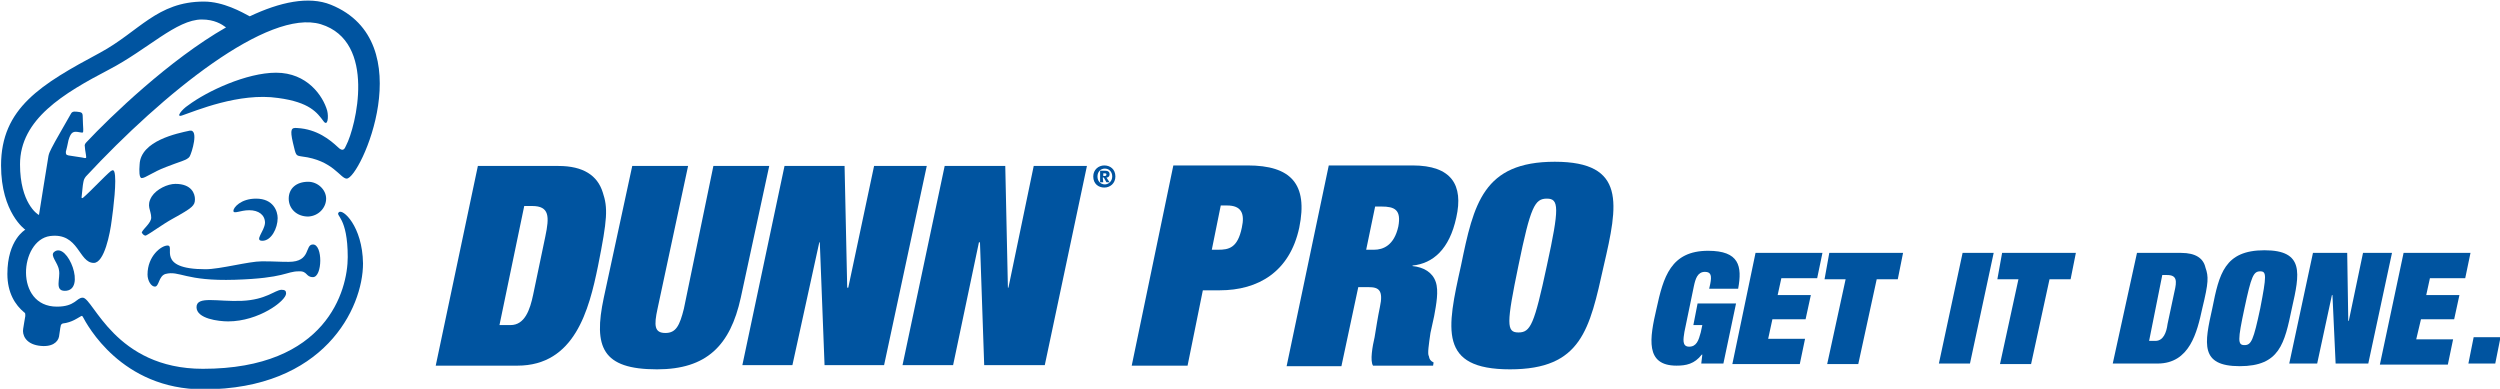
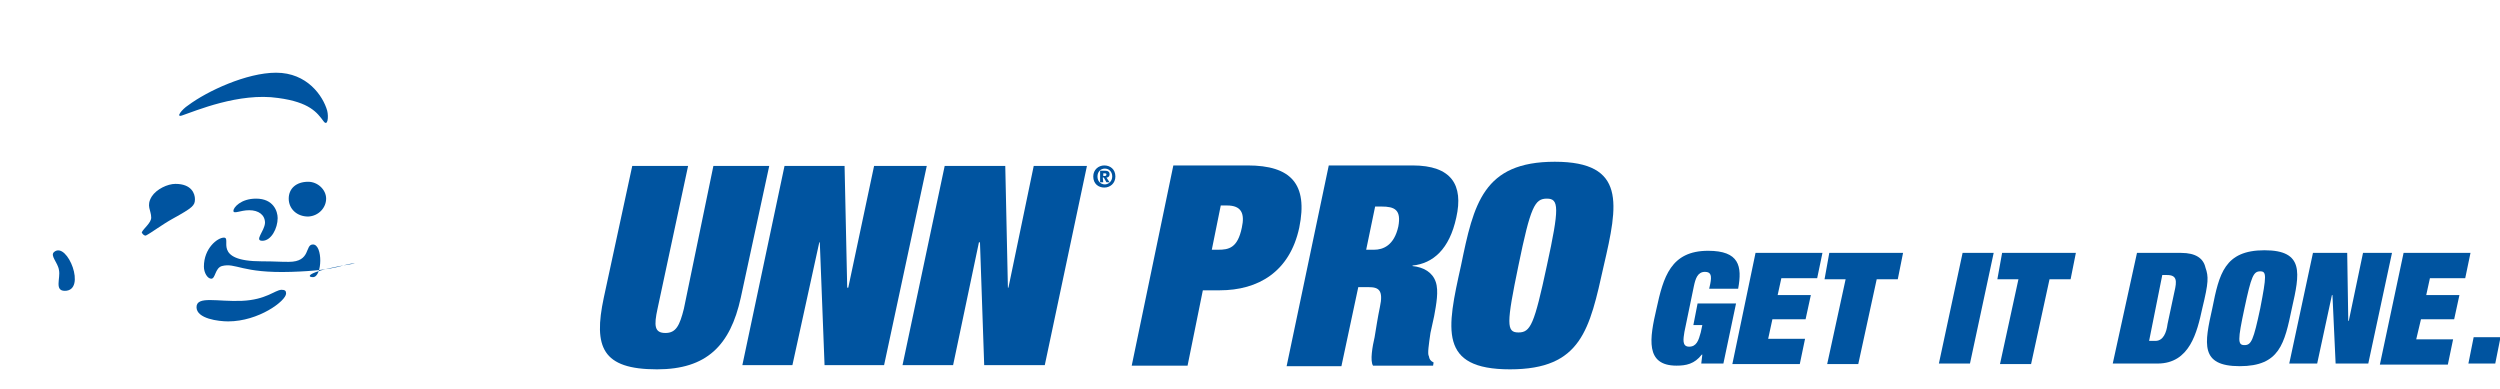
<svg xmlns="http://www.w3.org/2000/svg" xmlns:xlink="http://www.w3.org/1999/xlink" version="1.1" id="Layer_1" x="0px" y="0px" viewBox="-172.6 -206.4 474.5 73.8" enable-background="new -172.6 -206.4 474.5 73.8" xml:space="preserve">
  <g display="none">
    <path display="inline" fill="#010101" d="M-86.6,379.3c0.9-0.4,2.7-1.9,4.5-2.9c3.4-1.9,3.8-2.3,3.8-3.4c0-0.9-0.4-2.5-3.2-2.5   c-1.3,0-3.2,0.9-4,2.2c-1,1.6-0.1,2.3-0.1,3.5c0,0.9-1.2,1.8-1.5,2.4C-87.2,379-86.9,379.5-86.6,379.3L-86.6,379.3z" />
    <path display="inline" fill="#010101" d="M-67,380.3c1.5,0,2.5-2.2,2.5-3.8c0-1.1-0.7-3.3-3.5-3.3c-2.5,0-3.8,1.5-3.8,2   c0,0.7,1.1-0.1,2.7-0.1c1.6,0,2.7,0.8,2.7,2.2C-66.5,378.5-68.4,380.3-67,380.3L-67,380.3z" />
-     <path display="inline" fill="#010101" d="M-56.1,373.1c0-1.5-1.4-2.9-3.1-2.9c-2,0-3.2,1.1-3.2,2.9c0,1.6,1.4,3,3.2,3   C-57.5,376-56.1,374.6-56.1,373.1L-56.1,373.1z" />
    <path display="inline" fill="#010101" d="M-58.4,386.2c1.6,0,1.6-5.5,0-5.5c-1.4,0-0.3,2.9-4.1,2.9c-1.8,0-2.3-0.1-4.4-0.1   s-7,1.4-9.5,1.4c-8.5,0-4.9-4-6.4-4c-1,0-3.5,1.8-3.5,4.8c0,1,0.7,2.1,1.2,2.1c0.7,0,0.7-1.9,1.8-2.1c2.3-0.7,3.2,1.2,11.8,1   c8.4-0.3,8.6-1.4,10.7-1.4C-59.3,385.3-59.7,386.2-58.4,386.2L-58.4,386.2z" />
    <path display="inline" fill="#010101" d="M-70.4,390.4c-4.2,0.2-7.6-0.9-7.6,1c0,1.9,3.6,2.3,5.4,2.3c5.2,0,9.7-3.5,9.7-4.7   c0-0.3-0.2-0.7-0.8-0.7C-64.9,388.5-66.3,390.1-70.4,390.4L-70.4,390.4z" />
    <path display="inline" fill="#010101" d="M-87.5,367.3c-0.1,1-0.1,2.3,0.3,2.3c0.5,0,1.8-1,4.1-1.9c2.3-1,3.5-1.1,4-1.6   c0.3-0.5,1.6-4.6,0-4.3C-81.2,362-87.4,363.5-87.5,367.3L-87.5,367.3z" />
    <g display="inline">
      <g>
        <g>
          <g>
            <defs>
              <rect id="SVGID_1_" x="-111.1" y="339.6" width="63.9" height="65.4" />
            </defs>
            <clipPath id="SVGID_2_">
              <use xlink:href="#SVGID_1_" overflow="visible" />
            </clipPath>
            <path clip-path="url(#SVGID_2_)" fill="#010101" d="M-56.6,360.2c0.7,1,0.9-0.8,0.7-1.8c-0.7-2.4-3.4-6.4-8.6-6.4       c-4.9,0-11.7,3.1-14.8,5.5c-1,0.7-2.3,2.1-1,1.6c2.2-0.7,9.6-4,16.1-3C-59,357-57.7,358.6-56.6,360.2L-56.6,360.2z" />
          </g>
        </g>
      </g>
      <g>
        <g>
          <g>
            <defs>
-               <rect id="SVGID_3_" x="-111.1" y="339.6" width="63.9" height="65.4" />
-             </defs>
+               </defs>
            <clipPath id="SVGID_4_">
              <use xlink:href="#SVGID_3_" overflow="visible" />
            </clipPath>
            <path clip-path="url(#SVGID_4_)" fill="#010101" d="M-107.8,367.3c0-7.6,7.4-12,15.1-15.9c6.4-3.4,11.3-8.4,15.6-8.4       c2.1,0,3.4,0.8,4.2,1.4c-9.5,5.5-19.6,15.2-23.5,19.2c-0.2,0.2-0.3,0.4-0.3,0.7c0,0.3,0.1,0.8,0.2,1.4s0.1,0.7-0.2,0.7       c-0.3-0.1-2.3-0.3-2.7-0.4c-0.4-0.1-0.4-0.2-0.3-0.5c0.1-0.3,0.3-1.5,0.4-2c0.3-1.5,0.9-1.5,1.9-1.4c0.7,0.1,0.7,0.2,0.7-0.4       c0-0.3-0.1-1.3-0.1-2.1c0-0.7-0.3-0.8-1-0.9c-0.8-0.1-0.9,0.1-1,0.3c-0.2,0.3-2.9,5.2-3.2,5.5c-0.3,0.5-0.4,1-0.5,1.4       s-1.6,10-1.6,10C-104.9,375.7-107.8,373.8-107.8,367.3L-107.8,367.3z M-54,375.4c-0.7,0.7,1.5,0.7,1.5,7.6       c0,5.5-3.5,18.8-24.3,18.8c-14.8,0-18.4-12-20.3-12c-1.1,0-1.2,1.5-4.3,1.5c-7.3,0-6.3-11.3-1.1-11.9c4.8-0.7,4.8,4.4,7.4,4.4       c1.8,0,2.7-4.9,3.1-7.1c0.2-1.9,0.9-6.8,0.3-8.1c-0.1-0.3-0.3-0.3-0.7-0.1c-1,0.8-3.5,3.5-4.6,4.4c-0.2,0.2-0.3,0.1-0.3-0.2       c0.1-0.7,0.2-1.9,0.3-2.3c0.1-0.5,0.2-0.8,0.4-1c13.1-14,30.7-28.4,39.5-25.6c9.5,2.9,5.9,17.4,4.3,20.3       c-0.3,0.5-0.5,1.1-1.4,0.3c-1.2-1.1-3.5-3.1-6.8-3.2c-1-0.1-1.2,0.2-0.8,2.4c0.4,2.3,0.3,2.3,1.5,2.3c5.2,0.7,6.5,3.7,7.5,3.7       c2.3,0,12.5-23-2.7-29.2c-3.7-1.5-8.7-0.4-13.7,2c-1.3-0.8-4.4-2.4-7.7-2.4c-7.9,0-11,5.1-17.6,8.6c-10,5.4-16.7,9.3-16.7,18.9       c0,7.9,4.2,10.8,4.2,10.8s-3.1,1.6-3.1,7.4c0,3.1,1.3,5.2,2.9,6.5l0,0c0.2,0.1,0.2,0.2,0.1,0.7c-0.1,0.3-0.2,1.6-0.3,2.3       c-0.2,1,0.3,2.4,2.6,2.9c2.3,0.3,3.3-0.7,3.5-1.5c0.2-0.9,0.2-1.4,0.3-1.6c0-0.2,0.1-0.3,0.3-0.4c1.6-0.2,2.6-1,3.1-1.2       c0.2-0.1,0.2,0,0.3,0.1c0.8,1.3,6.5,12.2,20.3,12.2c20.3,0,26.8-13.6,26.8-21.2C-50.2,377.6-53.5,374.7-54,375.4L-54,375.4z" />
          </g>
        </g>
      </g>
    </g>
    <path display="inline" fill="#010101" d="M-100.2,388.6c3.6,0,0.4-8.2-1.8-6.6c-0.8,0.7,0.5,1.8,0.9,3.1   C-100.8,386.6-102.1,388.6-100.2,388.6L-100.2,388.6z" />
    <polygon display="inline" fill="#010101" points="-49.9,368.5 -49.5,368.5 -49.5,369.3 -49.4,369.3 -49.4,368.5 -49,368.5    -49,368.2 -49.9,368.2  " />
    <polygon display="inline" fill="#010101" points="-48.2,369.1 -48.4,368.2 -48.7,368.2 -48.7,369.3 -48.5,369.3 -48.5,368.5    -48.5,368.5 -48.3,369.3 -48.1,369.3 -47.7,368.5 -47.7,368.5 -47.7,369.3 -47.5,369.3 -47.5,368.2 -47.9,368.2  " />
  </g>
  <g display="none">
    <g display="inline">
      <path fill="#0355A0" d="M118.3-174.8v2.4h-0.7v-2.4h-0.8v-0.6h2.4v0.6H118.3z M122.3-172.3v-2.1l0,0l-0.7,2.1h-0.5l-0.7-2.1l0,0    v2.1h-0.7v-3h1l0.7,2l0.7-2h1v3C123.1-172.3,122.3-172.3,122.3-172.3z" />
    </g>
    <path display="inline" fill="#0054A0" d="M-81.6-175.3h14.8c11.7,0,10.3,9.3,8.1,19.5c-2.2,10.2-4.7,19.5-16.5,19.5h-14.7   L-81.6-175.3z M-78.2-143.6h2c3.9,0,4.8-1.6,7.1-12.2c2.3-10.6,2-12.2-1.9-12.2h-2L-78.2-143.6z M-42.6-175.3l-6,28.2   c-0.7,3.7,0.2,4.7,2,4.7c2,0,3.3-1,4.1-4.7l6-28.2h10.2l-5.5,25.6c-2.3,10.9-7.7,14.3-16.2,14.3s-12.5-3.3-10.2-14.3l5.5-25.6   C-52.7-175.3-42.6-175.3-42.6-175.3z M-24-175.3h11.3l1.4,24h0.1l5.1-24h9.5l-8.3,39h-11l-1.7-24.1h-0.1l-5.1,24.1h-9.5L-24-175.3z    M6.4-175.3h11.4l1.4,24h0.1l5.1-24H34l-8.3,39H14.5l-1.7-24.1h-0.1l-5.1,24.1h-9.5L6.4-175.3z M48.6-175.3h14.8   c11.7,0,10.3,9.3,8.1,19.5c-2.2,10.2-4.7,19.5-16.5,19.5H40.2L48.6-175.3z M52-143.6h2c3.9,0,4.8-1.6,7.1-12.2   c2.3-10.6,2-12.2-1.9-12.2h-2L52-143.6z M77.3-175.3h10.2l-8.3,39H69L77.3-175.3z M89.7-151.7l-4.9-23.6H96l1,13.6h0.1l6.7-13.6   h11.2l-15,23.6l-3.3,15.3H86.5L89.7-151.7z M113-154.8h6.9l-0.4,11l0,0l4.3-11h6.9l-3.9,18.5h-4.5l2.9-13.8l0,0l-5.5,13.8h-3.5   l0.3-13.8l0,0l-2.9,13.8h-4.5L113-154.8z M135.7-154.8h6.1l0.6,18.5h-5.1l0.2-3.3h-3.9l-1.2,3.3h-5.1L135.7-154.8z M138-151   L138-151l-3,7.8h2.7L138-151z M146.8-154.8h4.8l-1.5,7.1l0,0l5.1-7.1h5.1l-6.4,8.1l3,10.4h-5.4l-1.5-6.4l-1.4,1.5l-1.1,4.9h-4.8   L146.8-154.8z M161-154.8h11l-0.9,3.9H165l-0.7,3.2h5.8l-0.8,3.7h-5.8l-0.7,3.7h6.4l-0.8,3.9h-11.2L161-154.8z M180.6-154.8h4.8   l-3.9,18.5h-4.8L180.6-154.8z M189.6-150.7H186l0.9-4.1h12.1l-0.9,4.1h-3.7l-3.1,14.4h-4.7L189.6-150.7z M207.6-143.6l-2.4-11.2   h5.3l0.4,6.4l0,0l3.2-6.4h5.3l-7.1,11.2l-1.5,7.3h-4.8L207.6-143.6z M225.4-155.2c4.9,0,6,2.7,4.6,9.6c-1.5,6.9-3.7,9.6-8.6,9.6   c-4.9,0-6-2.7-4.6-9.6C218.2-152.5,220.5-155.2,225.4-155.2z M222.1-139.2c1.5,0,2-1.4,3-6.4c1.1-5.1,1.2-6.4-0.3-6.4   c-1.5,0-2,1.4-3,6.4C220.7-140.5,220.5-139.2,222.1-139.2z M238.3-154.8l-2.9,13.4c-0.3,1.8,0.1,2.3,1,2.3c0.9,0,1.5-0.5,2-2.3   l2.9-13.4h4.8l-2.6,12.1c-1.1,5.2-3.7,6.8-7.7,6.8s-5.9-1.5-4.8-6.8l2.6-12.1H238.3z M248.2-154.8h7.6c3.7,0,4.6,2,4.1,4.9   c-0.5,2.4-1.8,4.1-4.1,4.4l0,0c2.3,0.2,2.7,1.7,2.1,4.2l-0.3,1.5c-0.2,1-0.5,2.2-0.3,2.6c0.1,0.2,0.2,0.4,0.4,0.6v0.2h-5.1   c-0.2-1,0.2-2.8,0.3-3.5l0.2-1.2c0.4-2.1,0.2-2.7-1-2.7h-1.3l-1.5,7.4h-4.8L248.2-154.8z M251.3-147h1c1.4,0,2.2-0.9,2.4-2.2   c0.3-1.5-0.2-2.1-1.6-2.1h-1L251.3-147z M268.9-149.5l0.1-0.4c0.2-1.1,0-2-1-2c-1.1,0-1.7,0.8-1.9,1.6c-0.7,3.7,7.5,1.9,6,8.6   c-0.9,3.9-3.5,5.7-7.8,5.7c-4,0-5.9-1.4-5.1-5.2l0.2-0.7h4.6l-0.1,0.4c-0.3,1.5,0.2,2.1,1.1,2.1c1,0,1.7-0.7,2-1.8   c0.7-3.7-7.2-1.9-5.8-8.4c0.8-3.7,3.3-5.8,7.3-5.8c4.2,0,5.6,1.7,4.7,5.7C273.4-149.5,268.9-149.5,268.9-149.5z" />
  </g>
  <g>
    <g>
      <g>
        <path fill="#0054A0" d="M50.1-175h14.1c8.2,0,11.5,3.5,9.8,11.8c-1.8,8.4-7.8,11.9-15.1,11.9h-3.2l-2.9,14.3H42.2L50.1-175z      M57.4-159h1.2c2,0,3.7-0.3,4.5-4.2c0.6-2.7-0.1-4.2-2.8-4.2h-1.2L57.4-159z" />
      </g>
      <g>
        <path fill="#0054A0" d="M79.6-175h15.9c7.4,0,9.7,3.7,8.3,9.9c-1.3,6-4.4,8.7-8.3,9.1v0.1c2.1,0.2,3.8,1.2,4.4,3     c0.6,1.7,0.1,4.3-0.3,6.5l-0.7,3.2c-0.3,2.1-0.6,4-0.3,4.4c0.1,0.6,0.3,0.9,0.9,1.2l-0.1,0.6H88c-0.6-0.9-0.1-3.7,0.3-5.4     c0.3-1.8,0.6-3.8,1-5.7c0.7-3.2-0.2-3.8-2.1-3.8h-2l-3.2,15H71.6L79.6-175z M86.7-159h1.5c1.7,0,3.8-0.8,4.6-4.4     c0.6-3.2-0.7-3.8-3.2-3.8h-1.2L86.7-159z" />
      </g>
      <g>
        <path fill="#0054A0" d="M122.5-175.7c13.6,0,12,8.1,9.3,19.7c-2.7,12.1-4.2,19.7-17.8,19.7s-12-7.6-9.3-19.7     C107.1-167.7,108.9-175.7,122.5-175.7z M121-168.7c-2.3,0-3.1,1.5-5.4,12.7c-2.3,11.1-2.3,12.7,0,12.7c2.3,0,3-1.5,5.4-12.7     C123.4-167,123.3-168.7,121-168.7z" />
      </g>
      <g>
-         <path fill="#0054A0" d="M-81.9-174.9h15.3c4.7,0,7.4,1.8,8.4,5c1,3,0.9,5-0.9,14c-1.7,8.3-4.4,18.9-15.3,18.9h-15.5L-81.9-174.9z      M-77.8-144.7h2.1c2.7,0,3.7-2.9,4.3-5.8l2.3-11c0.8-3.8,0.8-5.8-2.5-5.8h-1.5L-77.8-144.7z" />
-       </g>
+         </g>
      <g>
        <path fill="#0054A0" d="M-37.2-174.9h10.6l-5.4,25c-2,9.1-6.5,13.6-15.9,13.6c-10.4,0-12.1-4.2-10.1-13.6l5.4-25H-42l-5.8,27.1     c-0.7,3.2-0.6,4.6,1.5,4.6c2,0,2.7-1.4,3.5-4.6L-37.2-174.9z" />
      </g>
      <g>
        <polygon fill="#0054A0" points="-6.7,-174.9 -11.6,-151.8 -11.8,-151.8 -12.3,-174.9 -23.7,-174.9 -31.7,-137.1 -22.2,-137.1      -17.1,-160.4 -17,-160.4 -16.1,-137.1 -4.8,-137.1 3.3,-174.9    " />
      </g>
      <g>
        <polygon fill="#0054A0" points="23.6,-174.9 18.8,-151.8 18.7,-151.8 18.2,-174.9 6.7,-174.9 -1.3,-137.1 8.3,-137.1      13.2,-160.4 13.4,-160.4 14.2,-137.1 25.7,-137.1 33.7,-174.9    " />
      </g>
      <g>
        <path fill="#0054A0" d="M34.9-172.9c0-1.3,1-2.1,2.1-2.1s2.1,0.7,2.1,2.1c0,1.3-1,2.1-2.1,2.1S34.9-171.5,34.9-172.9 M38.5-172.9     c0-0.9-0.6-1.5-1.4-1.5c-0.8,0-1.4,0.6-1.4,1.5s0.6,1.5,1.4,1.5C37.8-171.4,38.5-172,38.5-172.9 M36.8-171.8h-0.6v-2.2h0.9     c0.6,0,0.9,0.2,0.9,0.7c0,0.3-0.2,0.6-0.6,0.6l0.6,0.9h-0.6l-0.5-0.9h-0.2L36.8-171.8L36.8-171.8z M37.1-173     c0.2,0,0.3-0.1,0.3-0.3s-0.2-0.2-0.3-0.2h-0.3v0.5L37.1-173L37.1-173z" />
      </g>
    </g>
    <g>
      <path fill="#0054A0" d="M296.9-142.4h5.1l-1,5h-5.1L296.9-142.4z" />
      <path fill="#0054A0" d="M149.6-148.8h7.3l-2.4,11.4h-4.2l0.2-1.7h-0.1c-1.4,1.8-3,2.1-4.8,2.1c-6,0-5.1-5.2-3.8-10.8    c1.3-6,2.7-11,9.8-11c5.9,0,6.5,2.9,5.7,7.2h-5.5l0.2-0.9c0.3-1.5,0.2-2.3-1-2.3c-1.4,0-1.8,1.3-2.1,2.7l-1.8,8.7    c-0.2,1.3-0.5,2.8,0.9,2.8c1.4,0,1.8-1.2,2.2-2.7l0.3-1.4h-1.7L149.6-148.8z" />
      <path fill="#0054A0" d="M160.6-158.4h12.7l-1,4.8h-6.8l-0.7,3.2h6.3l-1,4.6h-6.3l-0.8,3.7h7l-1,4.8h-12.8L160.6-158.4z" />
      <path fill="#0054A0" d="M174.6-158.4h14l-1,5h-4l-3.5,16.1h-5.9l3.5-16.1h-4L174.6-158.4z" />
      <path fill="#0054A0" d="M199.9-158.4h5.9l-4.5,21h-5.9L199.9-158.4z" />
      <path fill="#0054A0" d="M207.4-158.4h14l-1,5h-4l-3.5,16.1h-5.9l3.5-16.1h-4L207.4-158.4z" />
      <path fill="#0054A0" d="M233-158.4h8.4c2.7,0,4.2,1,4.6,2.8c0.6,1.7,0.6,2.8-0.6,7.7c-1,4.6-2.4,10.5-8.5,10.5h-8.5L233-158.4z     M235.3-141.7h1.2c1.5,0,2.1-1.6,2.3-3.2l1.3-6.1c0.5-2.1,0.5-3.2-1.4-3.2h-0.9L235.3-141.7z" />
      <path fill="#0054A0" d="M257.2-158.9c7.6,0,6.7,4.4,5.2,11c-1.4,6.7-2.3,11-9.9,11s-6.7-4.3-5.2-11    C248.6-154.4,249.6-158.9,257.2-158.9z M256.4-154.9c-1.3,0-1.7,0.9-3,7c-1.3,6.1-1.3,7,0,7s1.7-0.9,3-7    C257.6-154.1,257.6-154.9,256.4-154.9z" />
      <path fill="#0054A0" d="M275.9-158.4h5.5l-4.5,21h-6.2l-0.6-13H270l-2.8,13h-5.3l4.5-21h6.5l0.2,12.9h0.1L275.9-158.4z" />
      <path fill="#0054A0" d="M283.6-158.4h12.7l-1,4.8h-6.7l-0.7,3.2h6.3l-1,4.6h-6.3L286-142h7l-1,4.8h-12.9L283.6-158.4z" />
    </g>
    <path fill="#0054A0" d="M-144.9-161.7c1-0.5,3.1-2.1,5.1-3.2c3.8-2.1,4.2-2.5,4.2-3.7c0-1-0.6-2.9-3.7-2.9c-1.5,0-3.6,1-4.5,2.4   c-1.1,1.8-0.1,2.6-0.1,4c0,1-1.4,2-1.8,2.8C-145.6-162-145.2-161.6-144.9-161.7z" />
    <path fill="#0054A0" d="M-122.8-160.7c1.7,0,2.9-2.4,2.9-4.3c0-1.3-0.8-3.7-4.1-3.7c-2.9,0-4.3,1.7-4.3,2.3c0,0.7,1.3-0.1,3-0.1   c1.8,0,3,0.9,3,2.4C-122.4-162.5-124.4-160.7-122.8-160.7z" />
    <path fill="#0054A0" d="M-110.7-168.7c0-1.7-1.6-3.2-3.4-3.2c-2.3,0-3.7,1.3-3.7,3.2c0,1.9,1.5,3.4,3.7,3.4   C-112.1-165.4-110.7-167-110.7-168.7z" />
-     <path fill="#0054A0" d="M-113.2-153.8c1.8,0,1.9-6.2,0-6.2c-1.6,0-0.3,3.3-4.6,3.3c-2,0-2.5-0.1-5.1-0.1c-2.5,0-7.9,1.5-10.7,1.5   c-9.6,0-5.6-4.5-7.2-4.5c-1.2,0-3.8,2-3.8,5.5c0,1.2,0.7,2.3,1.4,2.3c0.8,0,0.7-2,2-2.4c2.7-0.7,3.7,1.4,13.2,1.1   c9.5-0.3,9.7-1.6,12.1-1.6C-114.2-155-114.6-153.8-113.2-153.8z" />
+     <path fill="#0054A0" d="M-113.2-153.8c1.8,0,1.9-6.2,0-6.2c-1.6,0-0.3,3.3-4.6,3.3c-2,0-2.5-0.1-5.1-0.1c-9.6,0-5.6-4.5-7.2-4.5c-1.2,0-3.8,2-3.8,5.5c0,1.2,0.7,2.3,1.4,2.3c0.8,0,0.7-2,2-2.4c2.7-0.7,3.7,1.4,13.2,1.1   c9.5-0.3,9.7-1.6,12.1-1.6C-114.2-155-114.6-153.8-113.2-153.8z" />
    <path fill="#0054A0" d="M-126.7-149.3c-4.6,0.2-8.6-1-8.6,1.2s4.2,2.7,6,2.7c5.8,0,11-3.9,11-5.3c0-0.5-0.2-0.7-0.9-0.7   C-120.5-151.3-122.1-149.5-126.7-149.3z" />
-     <path fill="#0054A0" d="M-146.1-175.2c-0.1,1.2-0.1,2.6,0.4,2.6c0.7,0,2-1.1,4.6-2.1c2.5-1,4.1-1.3,4.5-2c0.4-0.7,1.8-5.2,0-4.9   C-138.9-181.1-145.9-179.7-146.1-175.2z" />
    <path fill="#0054A0" d="M-111.2-183.4c0.8,1.1,1-0.8,0.7-2c-0.8-2.8-3.8-7.2-9.7-7.2c-5.6,0-13.1,3.5-16.7,6.2   c-1.1,0.7-2.5,2.4-1.1,1.9c2.4-0.8,10.8-4.4,18.2-3.3C-113.8-187-112.4-185-111.2-183.4z" />
-     <path fill="#0054A0" d="M-108.3-166.1c-0.7,0.7,1.7,0.8,1.7,8.5c0,6.3-4,21.2-27.5,21.2c-16.7,0-20.8-13.5-22.8-13.5   c-1.2,0-1.4,1.7-4.9,1.7c-8.1,0-7.1-12.6-1.3-13.4c5.5-0.7,5.4,5.1,8.3,5.1c2,0,3.1-5.6,3.4-8.1c0.3-2.1,1-7.7,0.5-9.2   c-0.1-0.3-0.3-0.4-0.7-0.1c-1.1,0.9-3.9,3.9-5.2,5c-0.2,0.2-0.4,0.1-0.3-0.2c0.1-0.8,0.2-2.2,0.3-2.6c0.1-0.6,0.2-0.8,0.5-1.2   c14.7-15.8,34.6-31.9,44.6-28.9c10.7,3.3,6.6,19.6,4.8,23c-0.3,0.7-0.6,1.3-1.6,0.3c-1.4-1.3-3.9-3.4-7.7-3.6   c-1.1-0.1-1.4,0.2-0.8,2.8c0.6,2.5,0.5,2.4,1.7,2.6c5.9,0.7,7.3,4.2,8.5,4.2c2.6,0,14.3-26-3-33c-4.2-1.7-9.7-0.5-15.4,2.2   c-1.5-0.8-5-2.8-8.7-2.8c-8.9,0-12.3,5.7-19.7,9.7c-11.2,6-18.8,10.5-18.8,21.4c0,9,4.6,12.2,4.6,12.2s-3.4,1.9-3.4,8.4   c0,3.6,1.5,5.9,3.2,7.3l0,0c0.2,0.1,0.2,0.2,0.2,0.7c-0.1,0.4-0.3,1.9-0.4,2.4c-0.2,1.1,0.4,2.8,2.9,3.2c2.6,0.4,3.7-0.7,3.9-1.7   c0.2-1.1,0.2-1.6,0.3-1.9c0-0.2,0.1-0.5,0.4-0.6c1.8-0.2,2.9-1.1,3.5-1.4c0.2-0.1,0.2,0,0.3,0.1c0.8,1.5,7.3,13.8,22.9,13.8   c22.9,0,30.3-15.4,30.3-23.9C-103.8-163.5-107.6-166.9-108.3-166.1z M-168.8-175.2c0-8.6,8.3-13.5,16.9-18   c7.3-3.8,12.8-9.5,17.6-9.5c2.4,0,3.8,0.9,4.6,1.5c-10.7,6.1-22,17-26.5,21.8c-0.2,0.2-0.4,0.5-0.3,0.8c0,0.3,0.1,0.9,0.2,1.5   c0.1,0.7,0.1,0.7-0.2,0.7c-0.3-0.1-2.6-0.4-3.1-0.5c-0.5-0.1-0.5-0.3-0.5-0.7c0.1-0.3,0.4-1.7,0.5-2.2c0.5-1.7,1-1.7,2.1-1.5   c0.7,0.1,0.7,0.2,0.7-0.6c0-0.3-0.1-1.5-0.1-2.4c0-0.8-0.3-0.8-1.1-0.9c-0.8-0.1-1,0.1-1.2,0.5s-3.3,5.7-3.6,6.4   c-0.3,0.6-0.5,1-0.6,1.5c-0.1,0.5-1.8,11.2-1.8,11.2C-165.5-165.7-168.8-167.9-168.8-175.2z" />
    <path fill="#0054A0" d="M-160.3-151.2c4.2,0,0.5-9.4-2-7.4c-0.9,0.7,0.7,2,0.9,3.5C-161.1-153.6-162.3-151.2-160.3-151.2z" />
  </g>
</svg>